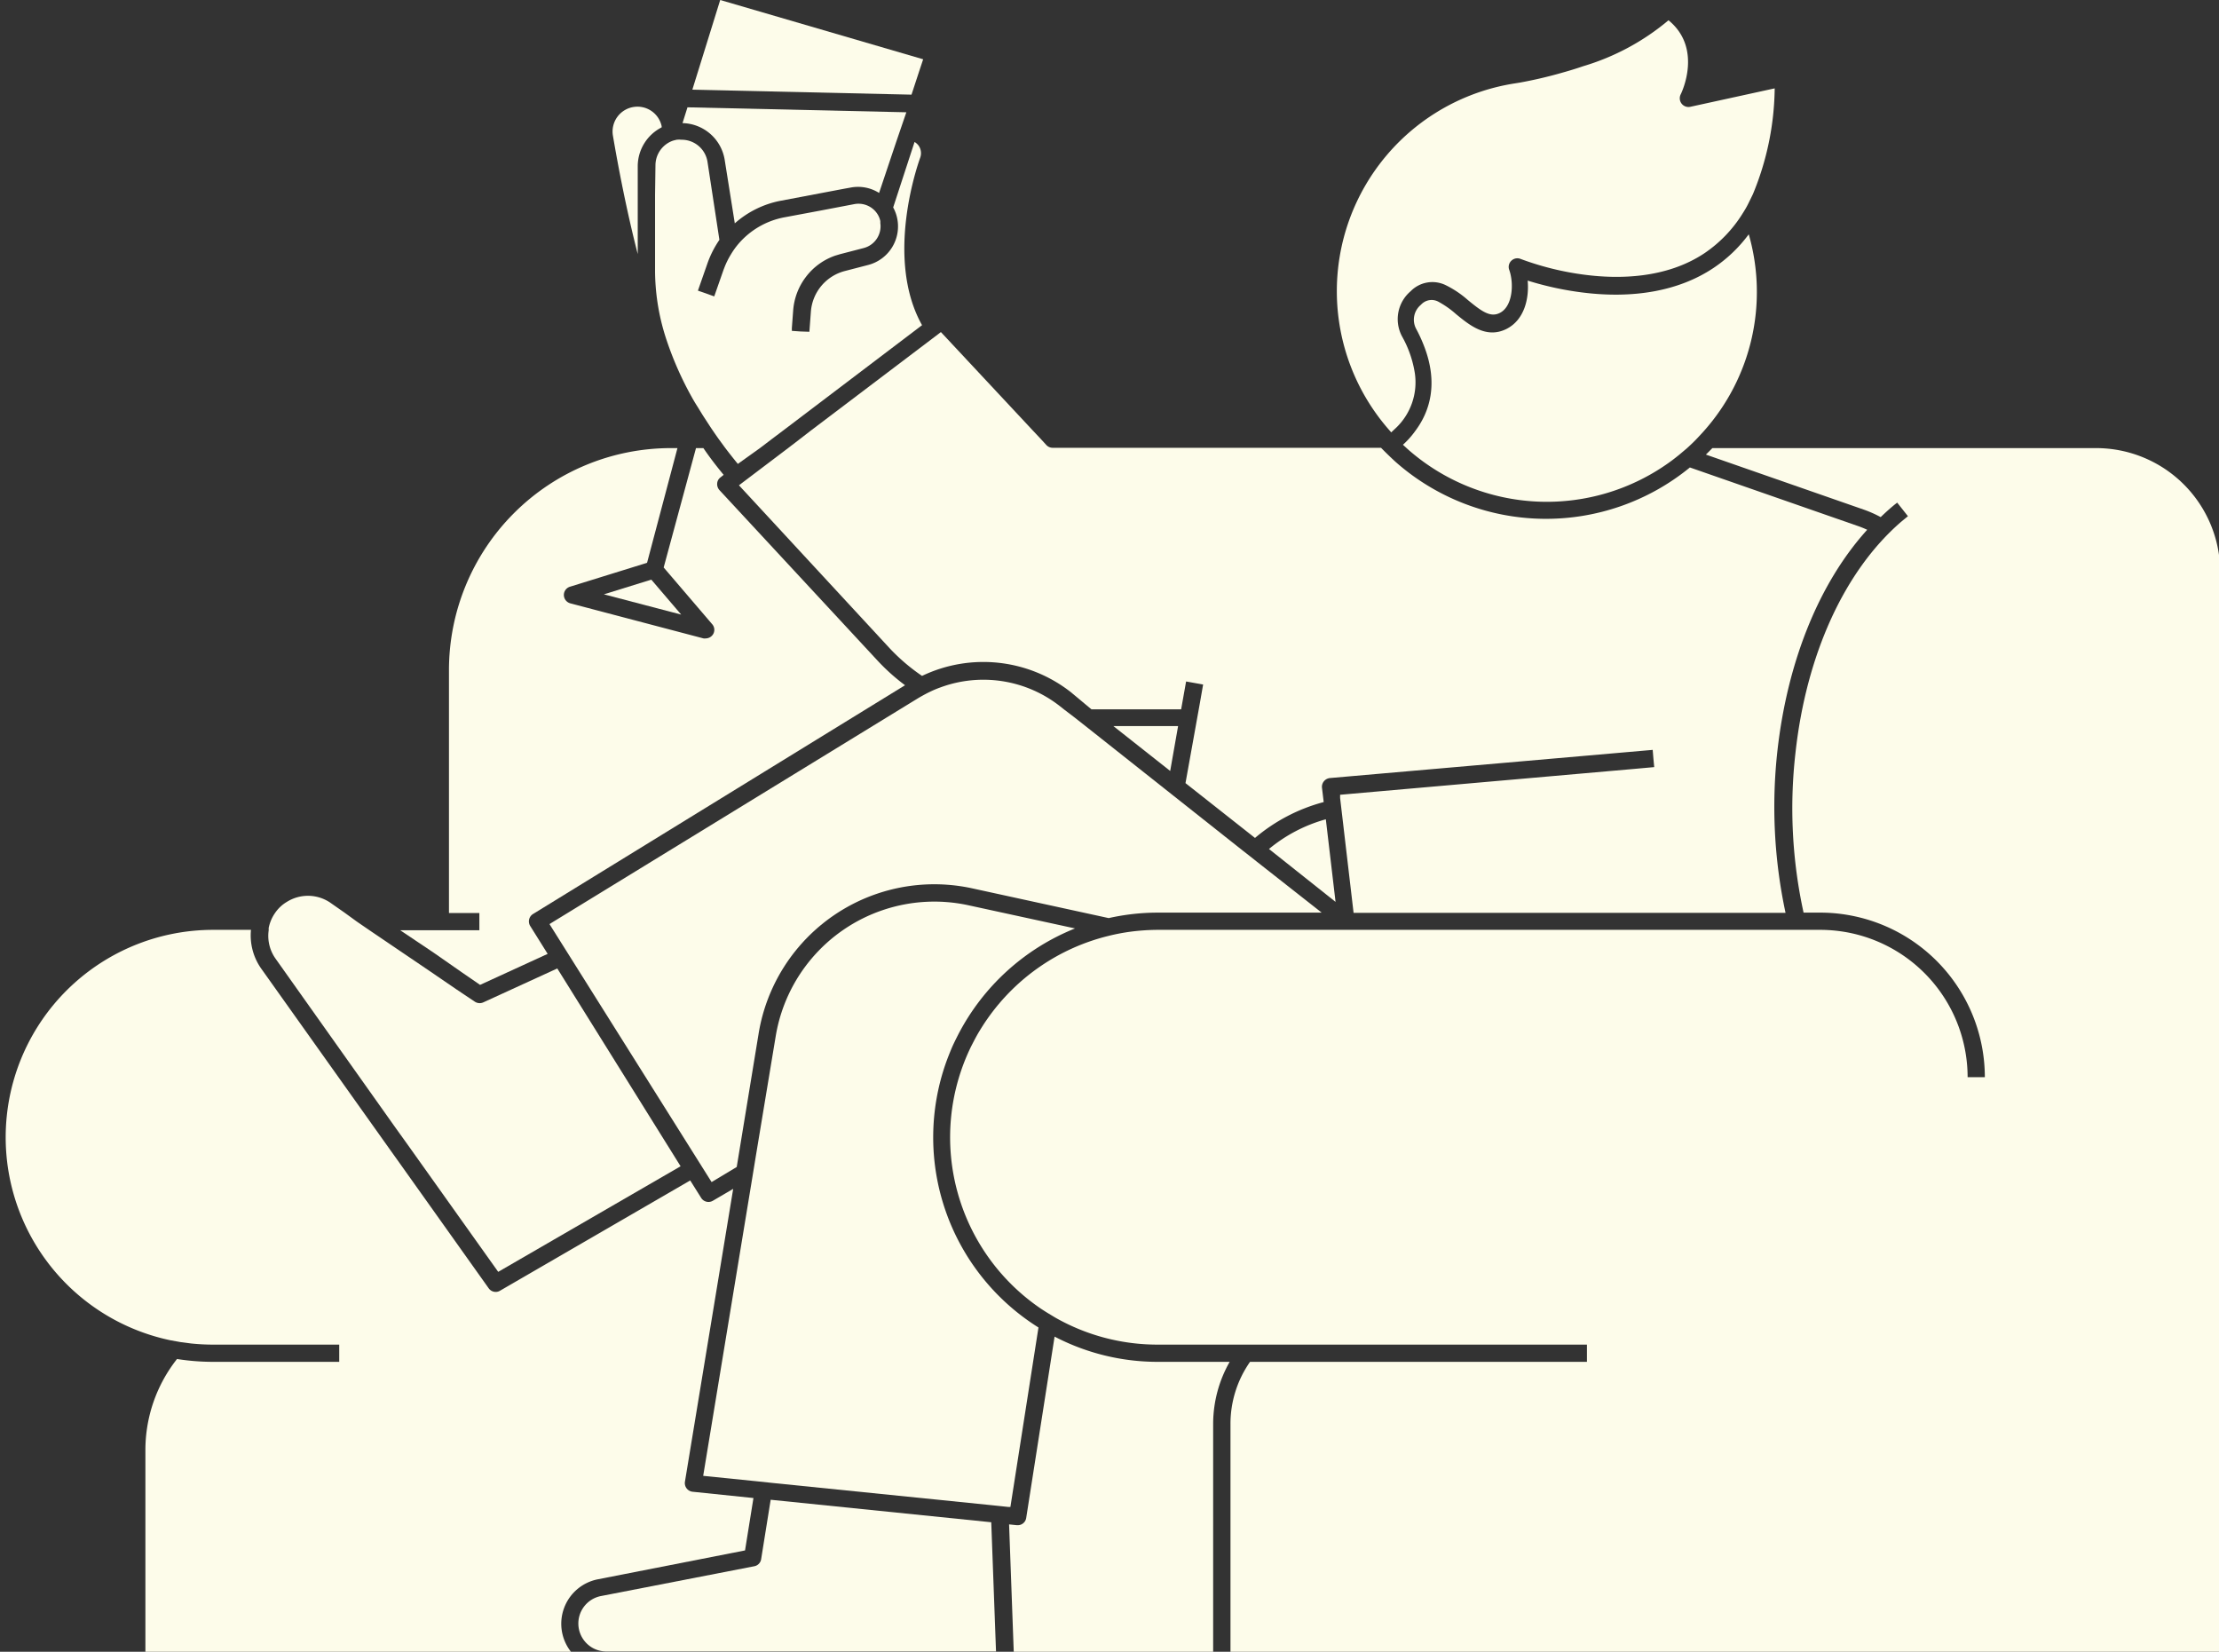
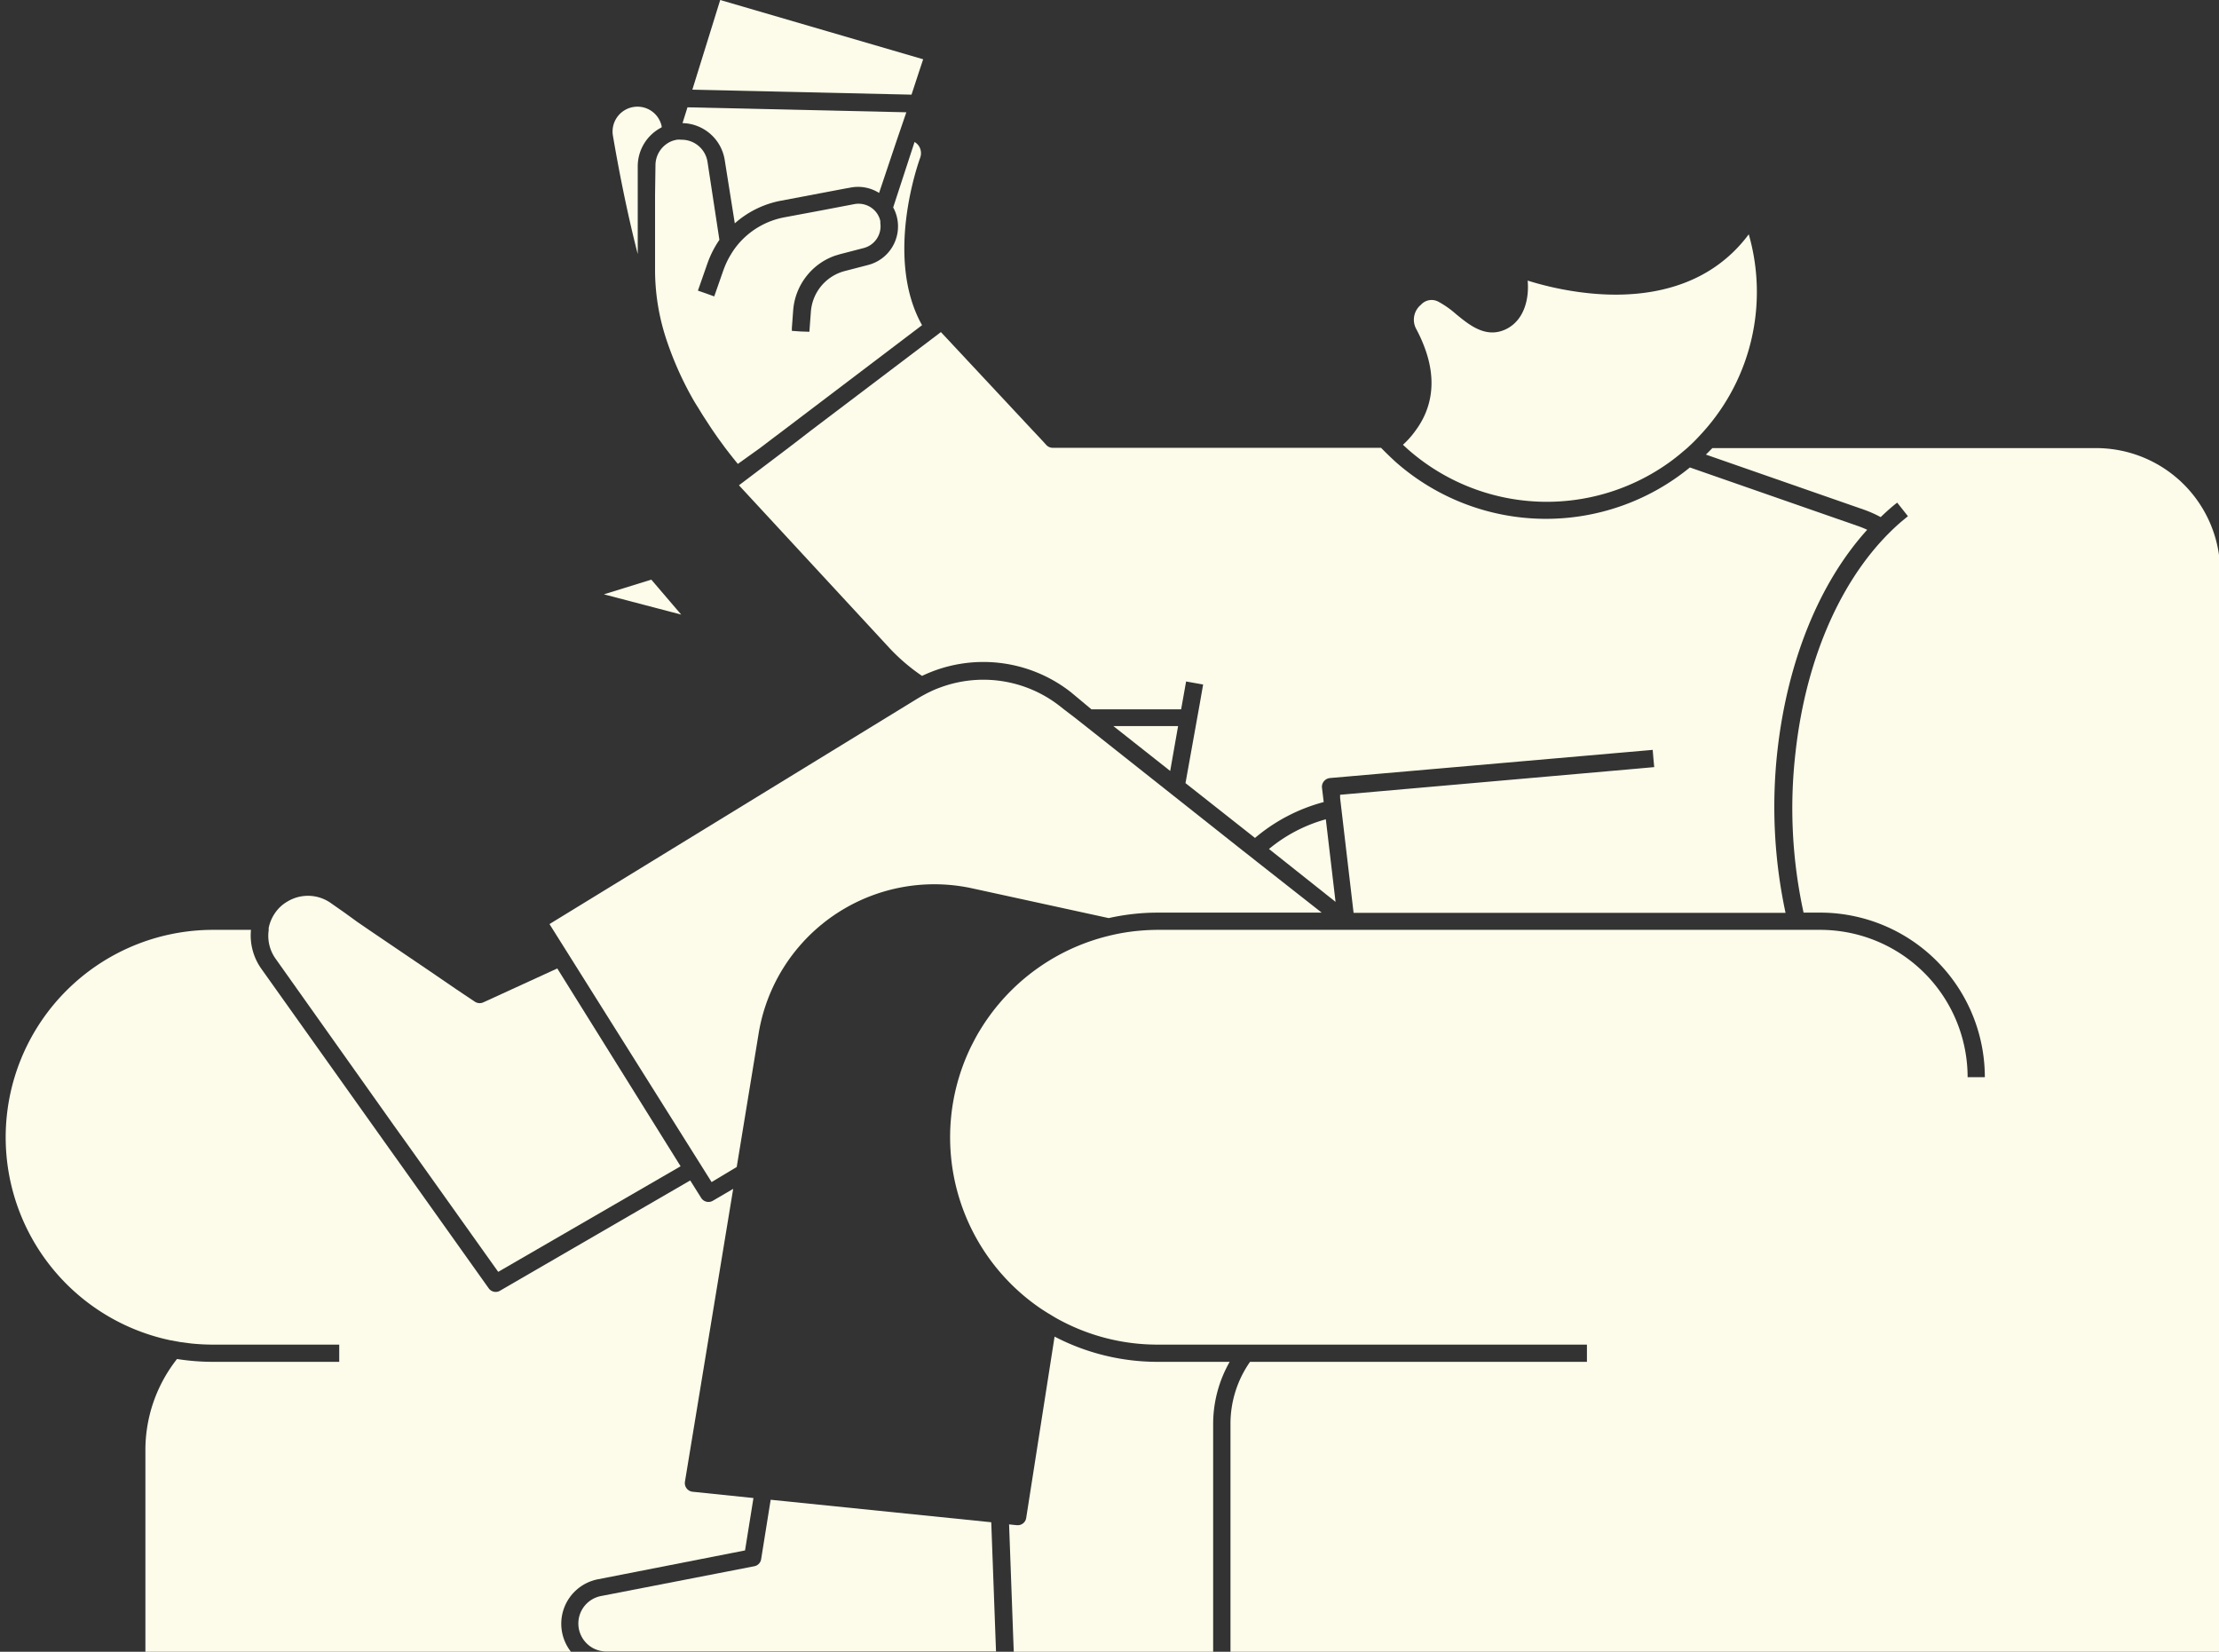
<svg xmlns="http://www.w3.org/2000/svg" id="Layer_1" data-name="Layer 1" viewBox="0 0 219 163">
  <rect x="0" y="0" width="219" height="163" fill="#333333" stroke="none" />
  <defs>
    <style>.cls-1{fill:#fdfcea;}</style>
  </defs>
  <polygon class="cls-1" points="90.77 6.87 90.77 6.87 91.11 5.85 71.08 0 68.33 8.85 89.96 9.34 90.77 6.87" />
  <path class="cls-1" d="M71.52,15.76l1,6.28A9.51,9.51,0,0,1,77,19.82l6.34-1.2.61-.11a3.89,3.89,0,0,1,2.81.53L88.45,14l1-2.92-21.6-.49-.49,1.56A4.31,4.31,0,0,1,71.52,15.76Z" />
  <path class="cls-1" d="M59,155.85,73.53,153l.83-5.17-6-.62a.86.86,0,0,1-.76-1l4.76-28.89-2,1.17a.85.85,0,0,1-1.16-.28l-1.08-1.72L49.35,127.37a.82.82,0,0,1-.43.12.85.85,0,0,1-.69-.36l-8.71-12.24-1-1.4L25.77,95.57a5.68,5.68,0,0,1-1-3.81H21a20.47,20.47,0,0,0-4.19,40.5l1,.18,1.07.14c.7.07,1.41.11,2.13.11H33.48v1.7H21a22.82,22.82,0,0,1-3.53-.28,14.51,14.51,0,0,0-3.12,9V163h42A4.47,4.47,0,0,1,59,155.85Z" />
  <path class="cls-1" d="M104.08,131.9l-2.8,17.89a.84.84,0,0,1-.84.72h-.09l-.76-.08.46,12.57h19.68V140.52a12.39,12.39,0,0,1,1.63-6.13h-7.09A22,22,0,0,1,104.08,131.9Z" />
  <polygon class="cls-1" points="109.88 71.65 115.49 76.08 116.27 71.65 109.88 71.65" />
  <path class="cls-1" d="M206.88,44.22H169c-.21.21-.42.43-.64.64l15.61,5.44a11.39,11.39,0,0,1,1.64.73c.53-.51,1.07-1,1.63-1.43l.53.67.53.67-.68.56c-5.57,4.82-9.35,13.06-10.42,22.8A48.23,48.23,0,0,0,178,90.06h1.62a16,16,0,0,1,3.27.33,16.25,16.25,0,0,1,13,15.91h-1.7a14.55,14.55,0,0,0-11.47-14.21,14.73,14.73,0,0,0-3.07-.33H114.27a21.54,21.54,0,0,0-2.68.18,19.59,19.59,0,0,0-2.16.41,20.52,20.52,0,0,0-12,8.22c-.29.41-.56.84-.82,1.27s-.55,1-.79,1.47a20.44,20.44,0,0,0,6.92,25.84c.26.17.52.34.79.5s.52.32.79.47a20.39,20.39,0,0,0,9.91,2.57h42.39v1.7H123.37a10.65,10.65,0,0,0-1.93,6.13V163h97.68V56.46A12.25,12.25,0,0,0,206.88,44.22Z" />
-   <path class="cls-1" d="M45.65,96l1.73,1.19,6.67-3.06-1.72-2.75a.86.86,0,0,1,.27-1.18L89.32,67.62a19.91,19.91,0,0,1-2.74-2.46L71,48.36a.89.89,0,0,1-.22-.66.81.81,0,0,1,.34-.6l.3-.24c-.57-.69-1.28-1.58-2-2.64h-.73L65.5,56l4.79,5.6a.84.84,0,0,1,.08,1,.87.87,0,0,1-.72.4.78.78,0,0,1-.22,0L56.29,59.54a.86.86,0,0,1-.64-.81.85.85,0,0,1,.6-.83l7.61-2.36,3-11.32H66.2A21.91,21.91,0,0,0,44.31,66.1v24h3v1.7H39.5L42.78,94Z" />
  <path class="cls-1" d="M130.85,80.85a15.06,15.06,0,0,0-5.61,2.93L131.81,89Z" />
  <polygon class="cls-1" points="67.23 60.65 64.28 57.2 59.6 58.65 67.23 60.65" />
  <path class="cls-1" d="M62.94,25.07V16.41a4.31,4.31,0,0,1,2.36-3.84l0-.12a2.44,2.44,0,0,0-2.72-1.9,2.45,2.45,0,0,0-2.09,2.83C61,16.38,61.83,20.76,62.94,25.07Z" />
  <path class="cls-1" d="M64.65,19.21v7.65a21.87,21.87,0,0,0,1.17,6.8,33,33,0,0,0,2.45,5.52q.3.54.6,1c.21.34.41.68.62,1s.56.87.84,1.28.4.58.59.85l.63.86c.47.62.9,1.16,1.27,1.61L75,44.22l1.13-.86,1.13-.85L91,32.09c-3.74-6.67-.34-16.08-.19-16.51a1.3,1.3,0,0,0-.15-1.21,1.37,1.37,0,0,0-.4-.36h0l-2.11,6.46h0a3.76,3.76,0,0,1,.38,1,3.93,3.93,0,0,1-2.82,4.67l-2.31.6a4.49,4.49,0,0,0-3.37,4l-.15,2L79,32.71h0l-.85-.06,0-.27.13-1.74a6.22,6.22,0,0,1,1.27-3.33,6.14,6.14,0,0,1,2.9-2.09l.47-.14,2.31-.6A2.22,2.22,0,0,0,86.88,22a1.06,1.06,0,0,0,0-.19,2.06,2.06,0,0,0-.26-.65,2.18,2.18,0,0,0-.58-.63,2.23,2.23,0,0,0-1.71-.39l-3.3.63-3.64.68a7.88,7.88,0,0,0-4.54,2.65,7.54,7.54,0,0,0-.71,1,7.94,7.94,0,0,0-.66,1.34l-.07.18-.92,2.63-.8-.29-.81-.28.92-2.63A9.89,9.89,0,0,1,71,23.67L69.83,16a2.58,2.58,0,0,0-2.49-2.21h-.09a2.42,2.42,0,0,0-.47,0l-.29.07a2.45,2.45,0,0,0-.74.37l0,0a2.59,2.59,0,0,0-1.06,2.09Z" />
  <path class="cls-1" d="M78.9,43.36l-1.12.86-4.52,3.42-.33.25.75.81L87.83,64A19,19,0,0,0,91,66.7a14,14,0,0,1,14.68,1.6L107.72,70h8.85l.49-2.75,1.68.3-.35,2L117,77.28l6.86,5.41a17.35,17.35,0,0,1,6.78-3.54l-.17-1.42a.85.85,0,0,1,.19-.63.89.89,0,0,1,.59-.32L163.11,74l.07.85.08.85-2,.18-29,2.55,0,.32.1.86.1.84.29,2.48.47,4,.37,3.15h42.63a50,50,0,0,1-.8-16c1-8.87,4.14-16.59,8.86-21.8a9.77,9.77,0,0,0-1-.4l-16.5-5.75a22.42,22.42,0,0,1-29-.51c-.51-.46-1-.94-1.48-1.43H103.89a.86.86,0,0,1-.62-.27l-.54-.59-.8-.85-8.48-9.08-.59-.63-.26.2L80,42.51Z" />
  <path class="cls-1" d="M39,111.24l1.17,1.63,9,12.64,18-10.42L55,95.57l-7.31,3.35a.87.87,0,0,1-.84-.08L45.1,97.67l-2.72-1.86-5.9-4-1.24-.85L34,90.06l-1.43-1A3.92,3.92,0,0,0,28.31,89a3.67,3.67,0,0,0-1.16,1.09,3.84,3.84,0,0,0-.45.85,4,4,0,0,0-.18.62,1.85,1.85,0,0,0,0,.23,3.88,3.88,0,0,0,.68,2.82Z" />
  <path class="cls-1" d="M76.06,148l-.94,5.86a.84.84,0,0,1-.67.7l-15.13,2.94a2.76,2.76,0,0,0-1.52,4.57,2.74,2.74,0,0,0,2,.9h38.5l-.47-12.75Z" />
  <path class="cls-1" d="M106.05,70.8,105,70l-.39-.31a12.24,12.24,0,0,0-11.81-1.85,9.79,9.79,0,0,0-1,.42c-.3.14-.59.3-.88.46l-.26.15L54.23,91.19l16,25.46,2.48-1.49L74.87,102A17.57,17.57,0,0,1,95.93,87.66l13.49,2.94a22.18,22.18,0,0,1,4.85-.54h16.17L124,85l-.68-.54-.68-.53L107.13,71.65Z" />
-   <path class="cls-1" d="M150,8.15a42.63,42.63,0,0,0,4.26-1c.72-.2,1.39-.41,2-.62A23.45,23.45,0,0,0,164.67,2c3.39,2.77,1.3,7.13,1.2,7.32a.86.86,0,0,0,.95,1.22l8.33-1.82A28,28,0,0,1,173,19.16c-.16.33-.32.66-.49,1s-.35.63-.54.93A13,13,0,0,1,168.2,25c-3.78,2.51-8.48,2.54-11.75,2.12a28.55,28.55,0,0,1-6.38-1.57.85.85,0,0,0-.91.18.84.84,0,0,0-.21.9c.48,1.34.35,3.61-.93,4.25-.94.48-1.81-.17-3.15-1.27a9.81,9.81,0,0,0-2.21-1.48,3,3,0,0,0-3.38.55h0l-.06.06a3.61,3.61,0,0,0-.83,4.49,10.76,10.76,0,0,1,1.25,3.63,6.21,6.21,0,0,1-1.86,5.36l-.3.28-.18.17a2.09,2.09,0,0,0-.14-.17A20.75,20.75,0,0,1,149.57,8.22Z" />
  <path class="cls-1" d="M139,43.36c-.18.19-.36.37-.54.53l.36.33.12.11a20.73,20.73,0,0,0,26,1.16c.26-.19.51-.39.76-.59l0,0,.76-.64h0c.31-.28.61-.56.9-.86s.53-.56.79-.85a20.63,20.63,0,0,0,4.44-19.43,14,14,0,0,1-3.52,3.35c-3.36,2.23-7.84,3.05-13,2.38a31,31,0,0,1-5.3-1.16c.16,1.78-.33,3.88-2.09,4.77-2,1-3.66-.38-5-1.48a9.26,9.26,0,0,0-1.69-1.19,1.41,1.41,0,0,0-1.71.24h0l-.06.06a1.91,1.91,0,0,0-.44,2.39,14.61,14.61,0,0,1,.73,1.58c1.51,3.81.57,6.61-.85,8.49A8.77,8.77,0,0,1,139,43.36Z" />
-   <path class="cls-1" d="M102.49,131a22.14,22.14,0,0,1-9.1-26.21c.16-.44.33-.87.51-1.3s.43-.93.66-1.38A22.34,22.34,0,0,1,106.1,91.62L95.56,89.33a15.87,15.87,0,0,0-19,12.91L74.61,114l-.18,1.1-.18,1.1L69.4,145.64l5.23.53.85.09.85.09,21.48,2.18.86.09.85.09.2,0Z" />
</svg>